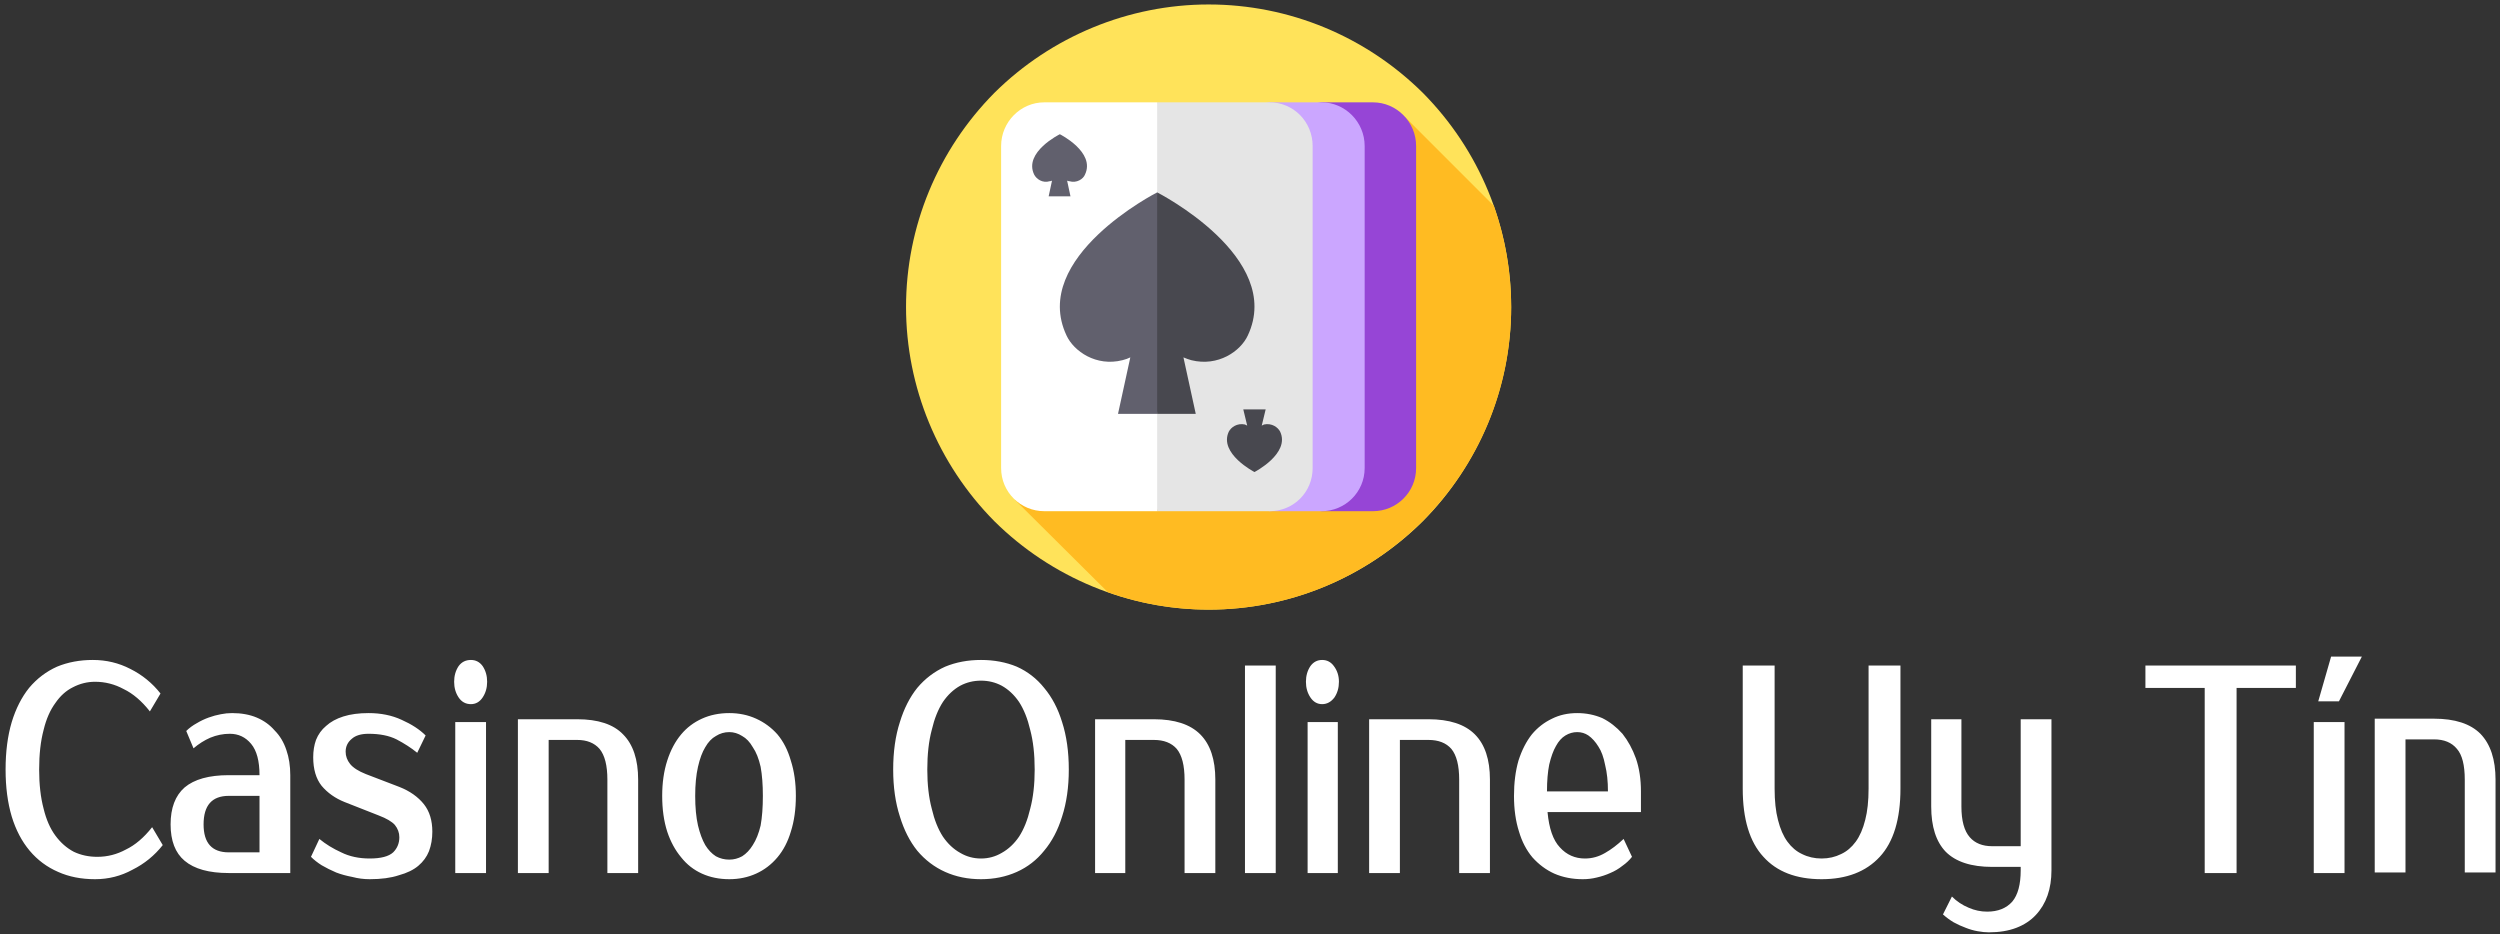
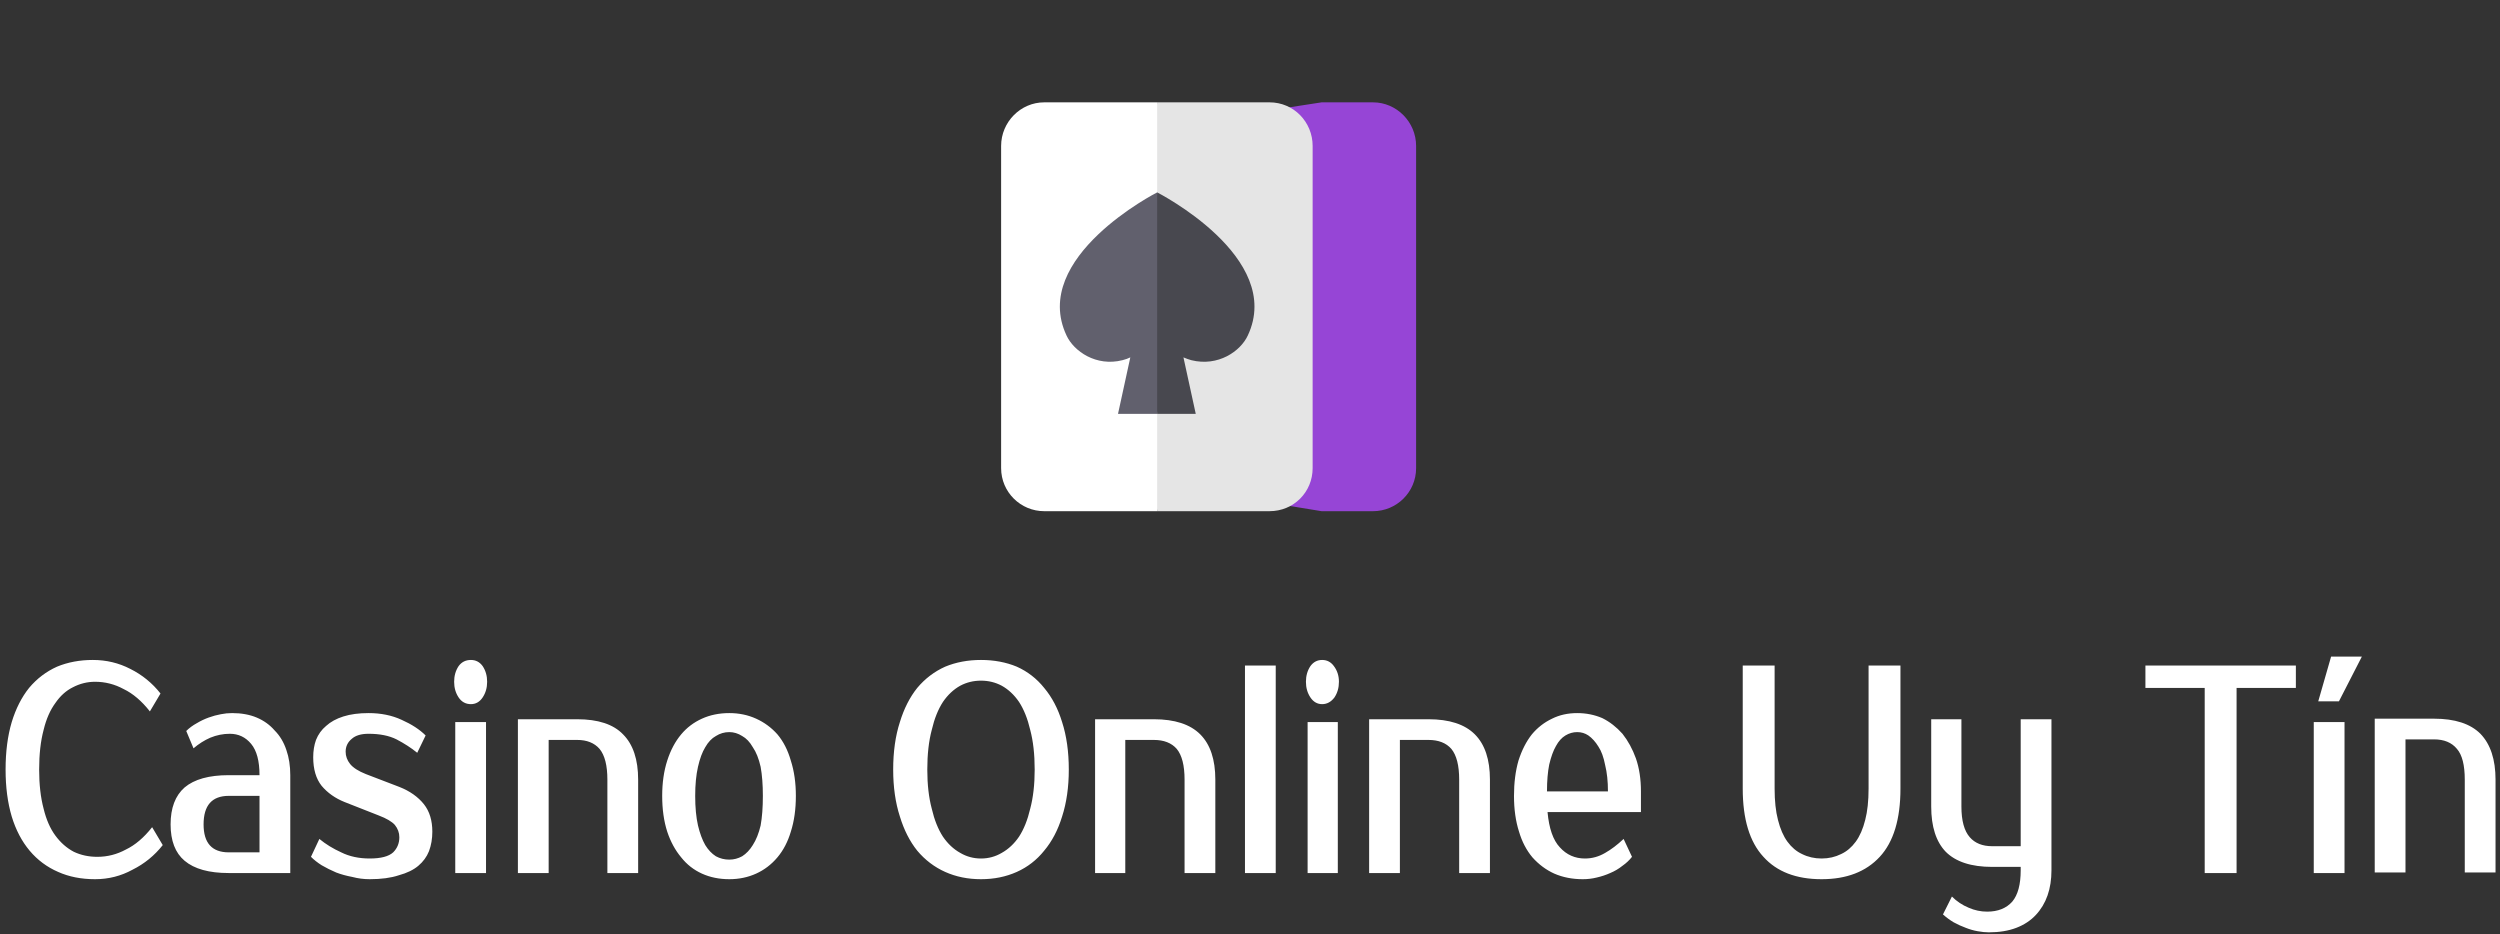
<svg xmlns="http://www.w3.org/2000/svg" version="1.2" viewBox="0 0 447 167" width="447" height="167">
  <rect x="0" y="0" width="447" height="167" fill="#333333" stroke="none" />
  <title>svgexport-13 (1)</title>
  <style>
		.s0 { fill: #ffe35a } 
		.s1 { fill: #ffbb22 } 
		.s2 { fill: #9645d6 } 
		.s3 { fill: #cba6ff } 
		.s4 { fill: #ffffff } 
		.s5 { fill: #e5e5e5 } 
		.s6 { fill: #61606d } 
		.s7 { fill: #48484f } 
	</style>
  <g>
    <g id="uf3k07d6ec_48376">
      <g>
        <g>
-           <path id="uf3k07d6eb_48375" class="s0" d="m162 54.9c0 14.3 5.7 28.1 15.8 38.3 10.2 10.1 24 15.8 38.3 15.8 14.4 0 28.1-5.7 38.3-15.8 10.1-10.2 15.8-24 15.8-38.3 0-14.4-5.7-28.1-15.8-38.3-10.2-10.1-23.9-15.8-38.3-15.8-14.3 0-28.1 5.7-38.3 15.8-10.1 10.2-15.8 23.9-15.8 38.3z" />
-         </g>
-         <path class="s1" d="m267.1 36.8l-15.9-15.9-69.7 68.5 16.6 16.5c5.6 2 11.7 3.1 18 3.1 29.9 0 54.1-24.2 54.1-54.1 0-6.3-1.1-12.4-3.1-18.1z" />
+           </g>
        <g>
          <g>
            <path class="s2" d="m245.5 91.4h-9.2l-31.1-5.1v-63.2l31.1-4.8h9.2c4.2 0 7.7 3.5 7.7 7.8v57.6c0 4.3-3.5 7.7-7.7 7.7z" />
-             <path class="s3" d="m236.3 91.4h-9.3l-31-5.7v-61.7l31-5.7h9.3c4.2 0 7.7 3.5 7.7 7.8v57.6c0 4.3-3.5 7.7-7.7 7.7z" />
            <g>
              <path class="s4" d="m186.7 18.3c-4.2 0-7.7 3.5-7.7 7.8v57.6c0 4.3 3.5 7.7 7.7 7.7h20.2l15.1-45.8-15.1-27.3c0 0-20.2 0-20.2 0z" />
            </g>
            <path class="s5" d="m227 18.3h-20.1v73.1h20.1c4.3 0 7.7-3.4 7.7-7.7v-57.6c0-4.3-3.4-7.8-7.7-7.8z" />
          </g>
          <g>
            <path class="s6" d="m206.9 34.4l6 19.3-6 20.3h-7l2.2-10.1q-0.6 0.3-1.4 0.5c-4.7 1.2-8.7-1.6-10-4.4-6.6-14 16.2-25.6 16.2-25.6z" />
          </g>
          <g>
            <path class="s7" d="m223.1 60c-1.3 2.8-5.3 5.6-10.1 4.4q-0.7-0.2-1.4-0.5l2.2 10.1h-6.9v-39.6c0 0 22.8 11.6 16.2 25.6z" />
          </g>
-           <path class="s6" d="m189.5 24c0 0-6.5 3.2-4.6 7.2 0.4 0.8 1.5 1.6 2.8 1.2q0.2 0 0.4-0.1l-0.6 2.8h3.9l-0.6-2.8q0.2 0.1 0.4 0.1c1.3 0.4 2.5-0.4 2.8-1.2 1.9-4-4.5-7.2-4.5-7.2z" />
-           <path class="s7" d="m228.9 77.2c-0.4-0.8-1.5-1.6-2.9-1.3q-0.2 0.1-0.4 0.2l0.7-2.9h-4l0.7 2.9q-0.2-0.1-0.4-0.2c-1.4-0.3-2.5 0.5-2.9 1.3-1.8 3.9 4.6 7.2 4.6 7.2 0 0 6.4-3.3 4.6-7.2z" />
        </g>
      </g>
    </g>
  </g>
  <path class="s4" d="m17.4 153.2q2.7 0 5.1-1.3 2.5-1.2 4.7-4l1.9 3.2q-2.2 2.8-5.4 4.4-3.1 1.7-6.7 1.7-3.7 0-6.6-1.3-3-1.3-5.1-3.8-2.1-2.5-3.2-6.1-1.1-3.7-1.1-8.4 0-4.8 1.1-8.5 1.1-3.6 3.1-6.1 2.1-2.5 5-3.8 2.9-1.2 6.4-1.2 3.6 0 6.7 1.6 3.2 1.6 5.4 4.4l-1.9 3.2q-2.2-2.8-4.7-4-2.4-1.3-5.1-1.3-2.1 0-4 1-1.8 0.9-3.1 2.8-1.4 1.9-2.1 4.8-0.8 3-0.8 7.1 0 4 0.8 7 0.7 2.9 2.1 4.8 1.4 1.9 3.3 2.9 1.9 0.9 4.2 0.9zm23.5-14.6h5.5q0-3.8-1.5-5.6-1.5-1.8-3.8-1.8-1.8 0-3.5 0.7-1.6 0.7-3 1.9l-1.3-3.1q0.8-0.8 1.9-1.4 1-0.6 2.1-1 1.1-0.4 2.2-0.6 1-0.2 2-0.2 2.5 0 4.4 0.8 1.9 0.8 3.2 2.3 1.4 1.4 2.1 3.5 0.7 2 0.7 4.5v17.5h-11q-5.3 0-7.9-2.2-2.5-2.1-2.5-6.5 0-4.4 2.5-6.6 2.6-2.2 7.9-2.2zm-4.5 8.8q0 5 4.5 5h5.5v-10.1h-5.5q-4.5 0-4.5 5.1zm25.4-13q0 1.2 0.8 2.2 0.8 1 2.8 1.8l6 2.3q2.8 1.1 4.4 3.1 1.5 1.9 1.5 4.9 0 1.9-0.6 3.5-0.6 1.5-1.9 2.6-1.3 1.1-3.5 1.7-2.1 0.7-5.2 0.7-1.6 0-3.1-0.4-1.6-0.3-2.9-0.8-1.4-0.6-2.6-1.3-1.1-0.7-1.9-1.5l1.5-3.2q1.7 1.4 3.9 2.4 2.2 1.1 5.1 1.1 3 0 4.2-1.1 1.1-1.1 1.1-2.7 0-1.2-0.8-2.2-0.8-0.9-2.9-1.7l-6.1-2.4q-2.5-1-4.1-2.9-1.5-1.9-1.5-5.1 0-1.7 0.5-3.1 0.6-1.5 1.8-2.5 1.2-1.1 3.1-1.7 1.9-0.6 4.5-0.6 3.3 0 5.9 1.2 2.7 1.2 4.3 2.8l-1.5 3.1q-1.6-1.3-3.7-2.4-2-1-5-1-2 0-3 0.9-1.1 0.9-1.1 2.3zm25.1-5.3v27h-5.5v-27zm0.2-7.2q0 1.6-0.8 2.8-0.8 1.2-2.1 1.2-1.4 0-2.2-1.2-0.8-1.2-0.8-2.8 0-1.6 0.8-2.8 0.8-1.1 2.2-1.1 1.3 0 2.1 1.1 0.8 1.2 0.8 2.8zm27 17.5v16.7h-5.5v-16.7q0-3.8-1.4-5.5-1.4-1.6-4-1.6h-5.1v23.8h-5.5v-27.5h10.6q5.6 0 8.2 2.7 2.7 2.7 2.7 8.1zm16.3-11.9q2.6 0 4.8 1 2.2 1 3.8 2.8 1.6 1.9 2.4 4.7 0.9 2.8 0.9 6.3 0 3.6-0.9 6.4-0.8 2.7-2.4 4.6-1.6 1.9-3.8 2.9-2.2 1-4.8 1-2.7 0-4.9-1-2.2-1-3.7-2.9-1.6-1.9-2.5-4.6-0.9-2.8-0.9-6.4 0-3.5 0.9-6.3 0.9-2.8 2.5-4.7 1.5-1.8 3.7-2.8 2.2-1 4.9-1zm0 26.2q1.2 0 2.3-0.6 1.1-0.7 1.9-2 0.9-1.4 1.4-3.5 0.4-2.2 0.4-5.3 0-3-0.4-5.2-0.5-2.2-1.4-3.5-0.8-1.4-1.9-2-1.1-0.7-2.3-0.7-1.3 0-2.4 0.7-1.1 0.6-1.9 2-0.8 1.3-1.3 3.5-0.5 2.2-0.5 5.2 0 3.1 0.5 5.3 0.5 2.1 1.3 3.5 0.8 1.3 1.9 2 1.1 0.6 2.4 0.6zm45-35.7q3.5 0 6.4 1.2 2.9 1.3 4.9 3.8 2.1 2.5 3.2 6.1 1.2 3.7 1.2 8.5 0 4.7-1.2 8.4-1.1 3.6-3.2 6.1-2 2.5-4.9 3.8-2.9 1.3-6.4 1.3-3.5 0-6.4-1.3-2.9-1.3-5-3.8-2-2.5-3.1-6.1-1.2-3.7-1.2-8.4 0-4.8 1.2-8.5 1.1-3.6 3.1-6.1 2.1-2.5 5-3.8 2.9-1.2 6.4-1.2zm0 3.7q-2 0-3.7 0.9-1.8 1-3.1 2.9-1.3 2-2 5-0.8 3-0.8 7.1 0 4 0.8 7 0.7 3 2 5 1.3 1.9 3.1 2.9 1.7 1 3.7 1 2 0 3.7-1 1.8-1 3.1-2.9 1.3-2 2-5 0.8-3 0.8-7 0-4.1-0.8-7.1-0.7-3-2-5-1.3-1.9-3.1-2.9-1.7-0.9-3.7-0.9zm41.9 17.7v16.7h-5.5v-16.7q0-3.8-1.4-5.5-1.4-1.6-4.1-1.6h-5.1v23.8h-5.4v-27.5h10.5q5.6 0 8.3 2.7 2.7 2.7 2.7 8.1zm10.8-20.4v37.1h-5.5v-37.1zm11.1 10.1v27h-5.4v-27zm0.2-7.2q0 1.6-0.8 2.8-0.9 1.2-2.2 1.2-1.3 0-2.1-1.2-0.8-1.2-0.8-2.8 0-1.6 0.8-2.8 0.8-1.1 2.1-1.1 1.3 0 2.1 1.1 0.9 1.2 0.9 2.8zm27 17.5v16.7h-5.5v-16.7q0-3.8-1.4-5.5-1.4-1.6-4.1-1.6h-5.1v23.8h-5.5v-27.5h10.6q5.6 0 8.3 2.7 2.7 2.7 2.7 8.1zm17 14.1q1.9 0 3.6-1 1.6-0.9 3.3-2.5l1.5 3.2q-0.7 0.9-1.7 1.6-1 0.8-2.2 1.3-1.1 0.5-2.4 0.8-1.2 0.3-2.5 0.3-2.8 0-5.1-1-2.2-1-3.9-2.9-1.6-1.9-2.4-4.6-0.9-2.8-0.9-6.4 0-3.5 0.8-6.3 0.9-2.8 2.4-4.7 1.5-1.8 3.6-2.8 2-1 4.5-1 2.4 0 4.5 0.9 2 1 3.6 2.8 1.5 1.9 2.4 4.4 0.9 2.6 0.9 5.9v3.7h-16.7q0.4 4.4 2.2 6.3 1.8 2 4.5 2zm-1.4-22.6q-1.1 0-2.1 0.6-1 0.6-1.7 1.9-0.7 1.2-1.2 3.3-0.4 2-0.4 4.8h10.9q0-2.7-0.5-4.7-0.4-2.1-1.2-3.3-0.8-1.3-1.8-2-0.9-0.6-2-0.6zm43.7 22.6q1.9 0 3.5-0.8 1.5-0.7 2.6-2.2 1.1-1.5 1.7-3.9 0.6-2.3 0.6-5.6v-22h5.7v22q0 8.2-3.7 12.2-3.7 4-10.4 4-6.8 0-10.4-4-3.7-4-3.7-12.2v-22h5.7v22q0 3.3 0.6 5.6 0.6 2.4 1.7 3.9 1.1 1.5 2.6 2.2 1.6 0.8 3.5 0.8zm35.6 2.1v-0.6h-5.1q-5.6 0-8.3-2.7-2.6-2.7-2.6-8.1v-15.6h5.4v15.6q0 3.8 1.5 5.5 1.4 1.6 4 1.6h5.1v-22.7h5.5v27q0 2.5-0.7 4.5-0.7 2-2.1 3.5-1.4 1.5-3.5 2.3-2.1 0.8-4.9 0.8-0.9 0-2-0.2-1.1-0.2-2.1-0.6-1.1-0.4-2.2-1-1-0.6-1.9-1.4l1.6-3.2q1.3 1.3 3 2 1.6 0.7 3.3 0.7 2.9 0 4.5-1.8 1.5-1.8 1.5-5.6zm49.2-36.6v4h-10.6v33.1h-5.7v-33.1h-10.6v-4zm8.7 10.1v27h-5.5v-27zm-2.4-11.7h5.5l-4.1 8h-3.7zm29.4 22v16.6h-5.5v-16.6q0-3.9-1.4-5.5-1.4-1.7-4.1-1.7h-5.1v23.8h-5.5v-27.5h10.6q5.6 0 8.3 2.7 2.7 2.8 2.7 8.2z" />
</svg>